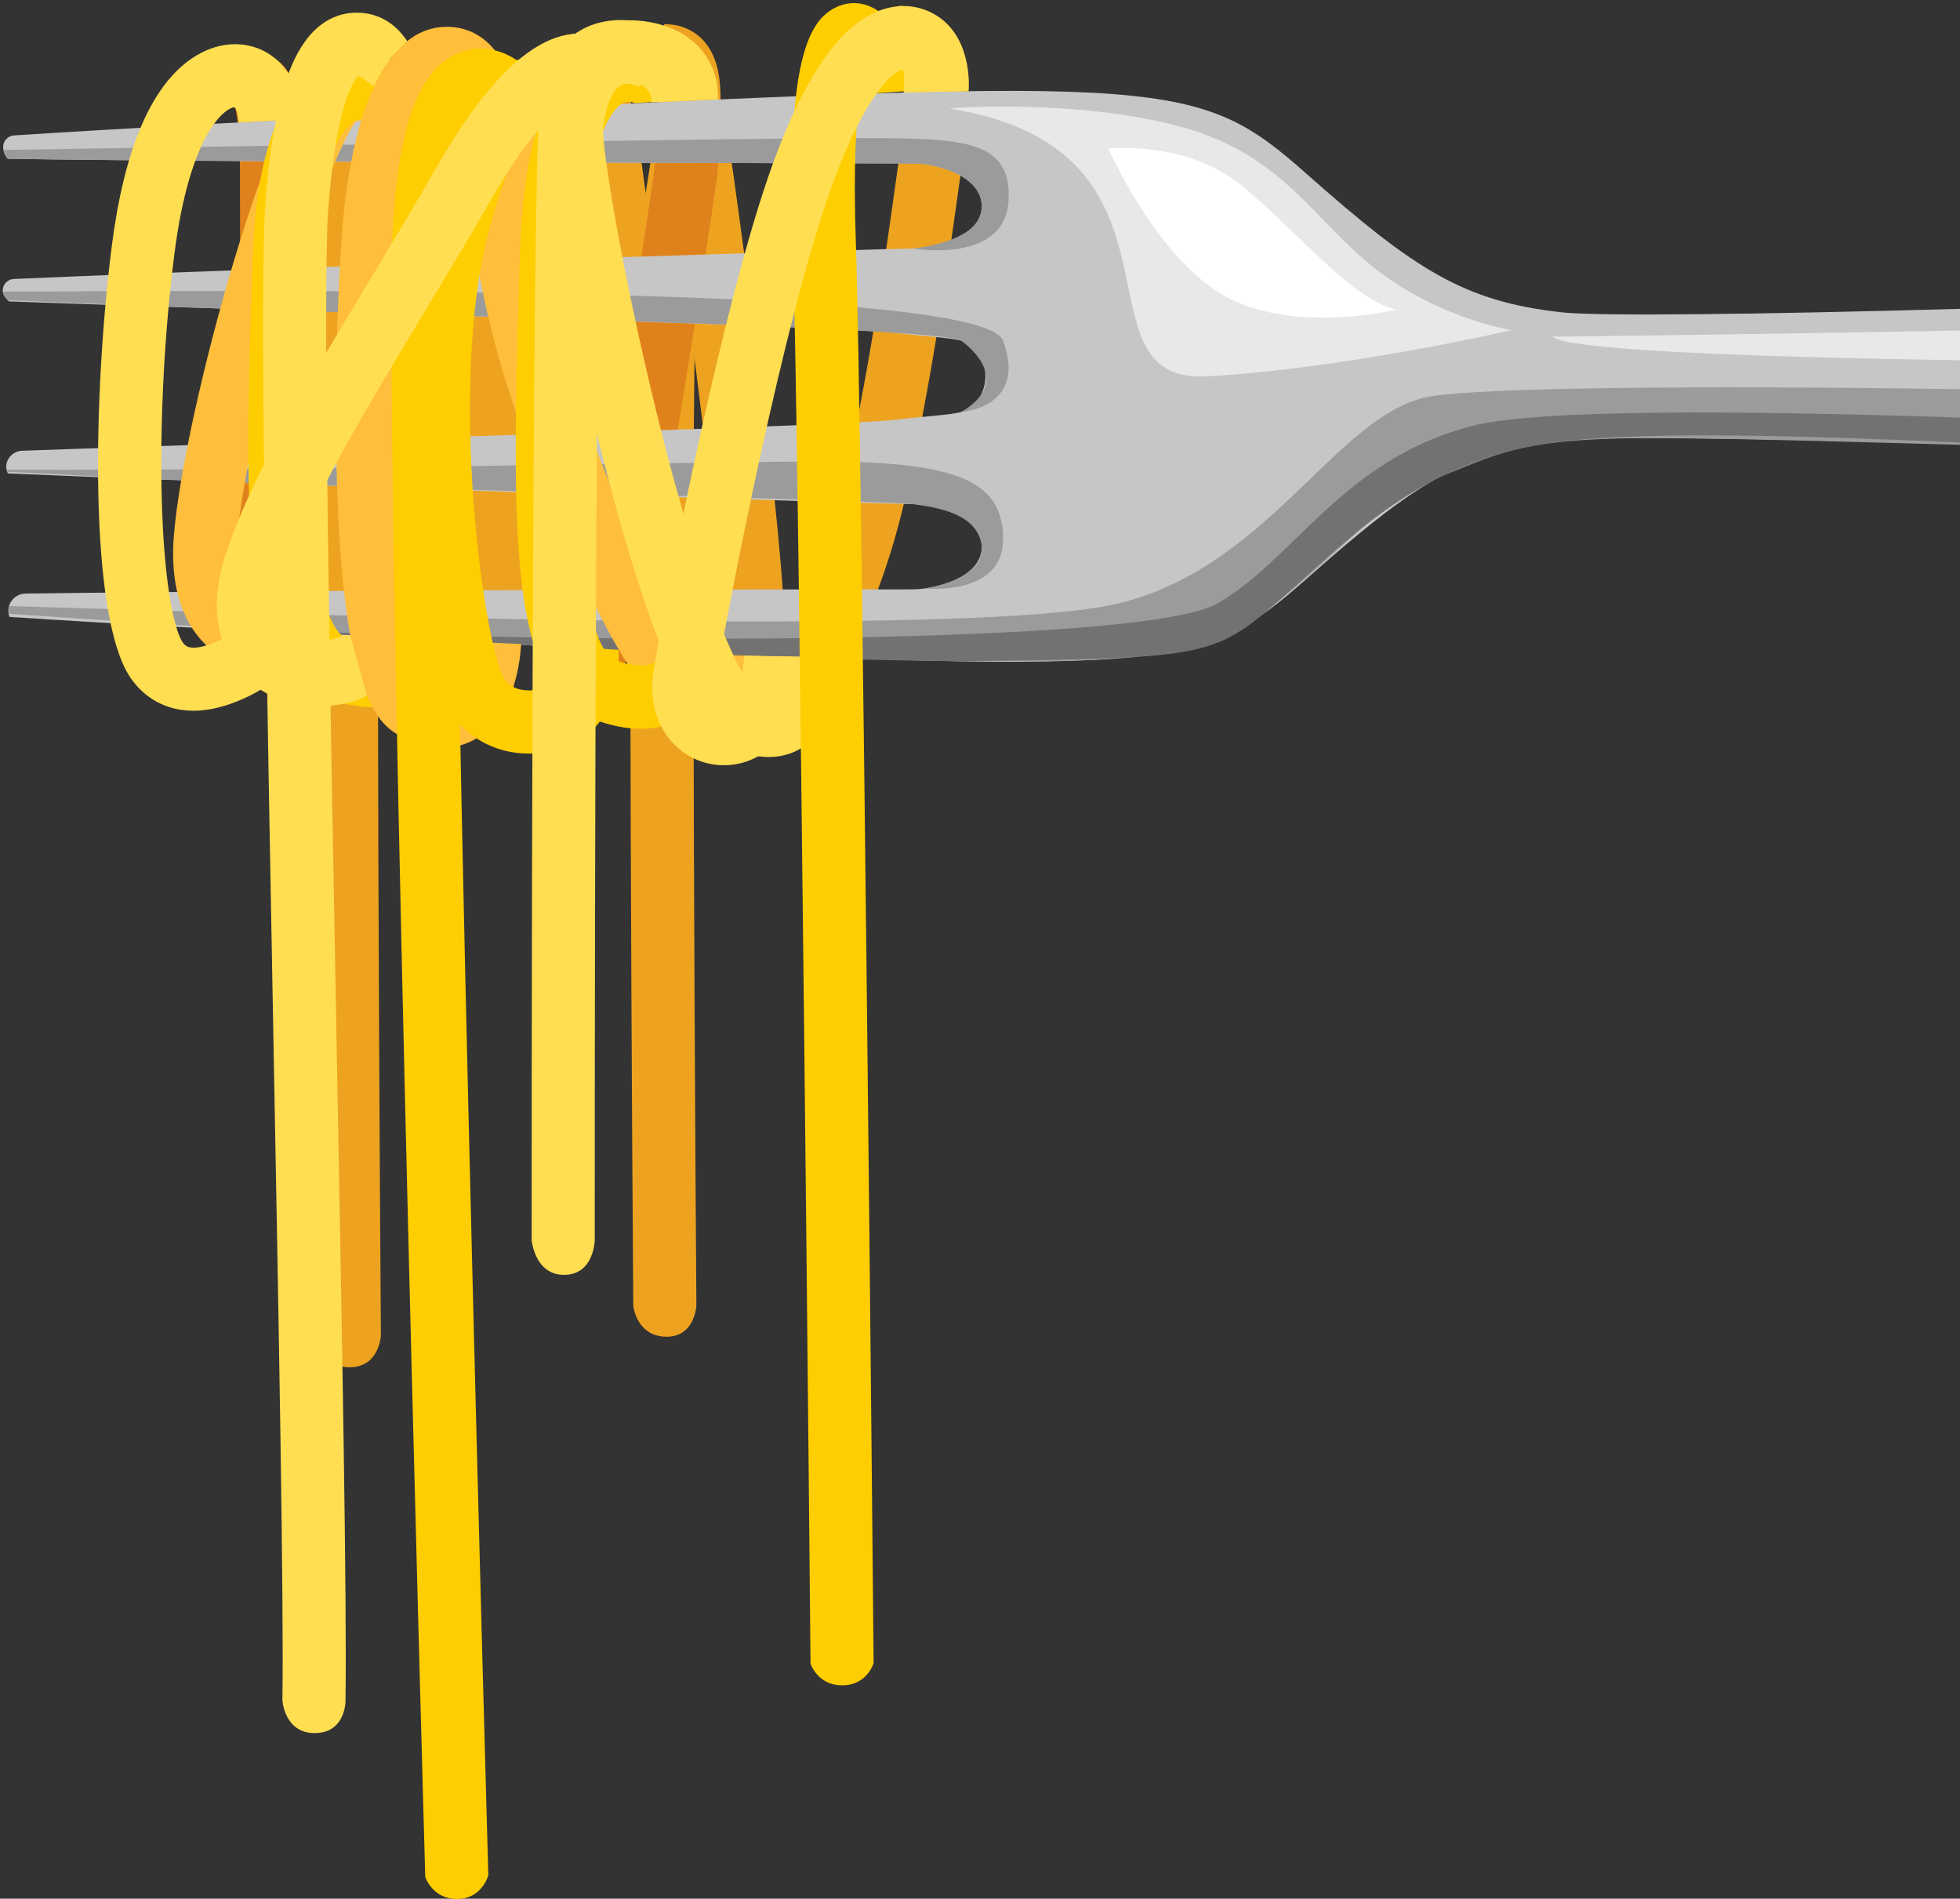
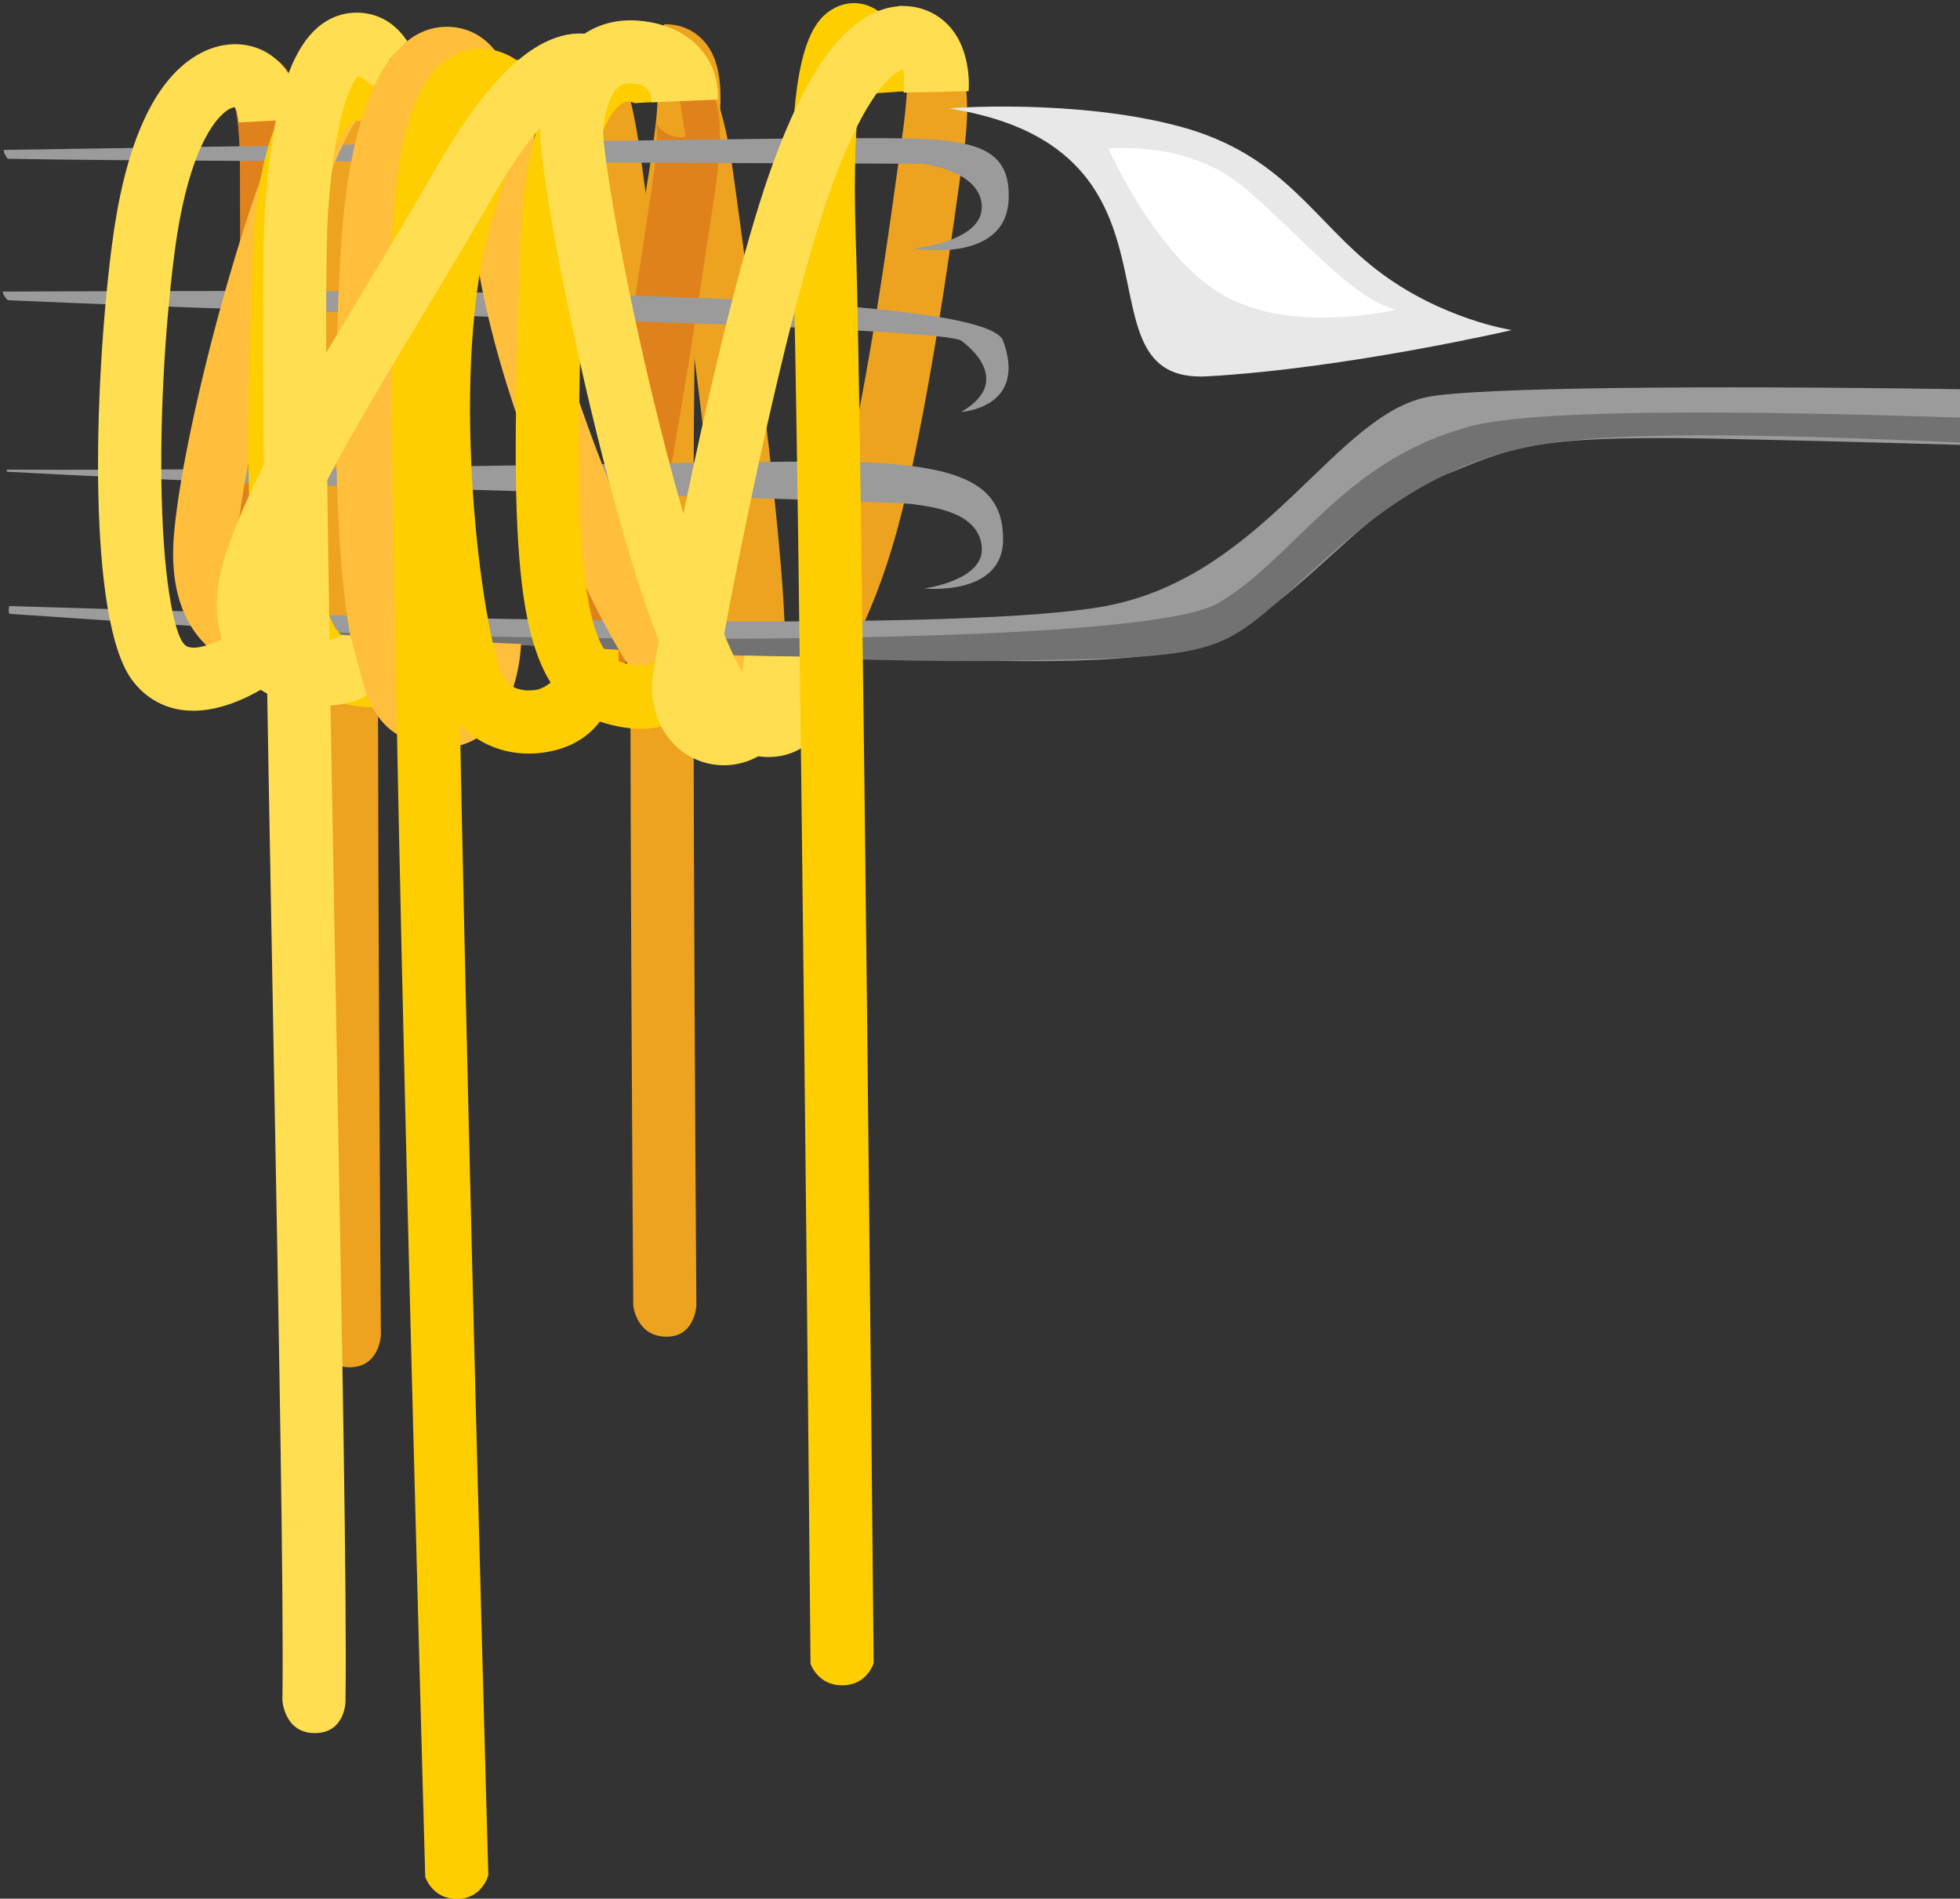
<svg xmlns="http://www.w3.org/2000/svg" height="485.0" preserveAspectRatio="xMidYMid meet" version="1.0" viewBox="-0.7 -0.8 500.7 485.0" width="500.7" zoomAndPan="magnify">
  <rect x="-0.7" y="-0.8" width="500.7" height="485.0" fill="#333333" stroke="none" />
  <g>
    <g id="change1_1">
      <path d="M161.076,332.774c-0.07-9.514-1.682-233.301,0.016-259.754c0.551-8.572,2.004-17.545,3.411-26.223 c1.515-9.352,3.805-23.512,2.272-26.821c0.319,0.688,1.557,1.51,2.515,1.51c0.013,0,0.026,0,0.038,0L168.943,5.4 c4.048-0.099,7.713,1.474,10.262,4.397c6.425,7.371,4.237,20.881,1.209,39.572c-1.345,8.3-2.736,16.885-3.236,24.681 c-1.662,25.882-0.001,256.28,0.016,258.604c0,0-0.311,7.993-7.603,7.993C161.915,340.646,161.076,332.774,161.076,332.774z" fill="#EDA320" />
    </g>
    <g id="change1_2">
      <path d="M80.483,340.45c-0.07-9.514-1.682-233.301,0.016-259.754c0.551-8.572,2.004-17.545,3.411-26.223 c1.515-9.352,3.805-23.326,2.272-26.635c0.319,0.688,1.557,1.697,2.515,1.697c0.013,0,0.026,0,0.038,0L88.35,13.262 c4.052-0.095,7.713,1.38,10.262,4.304c6.425,7.37,4.237,20.835,1.209,39.525c-1.345,8.3-2.736,16.862-3.236,24.657 c-1.662,25.882-0.001,256.269,0.016,258.592c0,0-0.375,8.115-7.987,8.115C81.642,348.456,80.483,340.45,80.483,340.45z" fill="#EDA320" />
    </g>
    <g id="change2_2">
      <path d="M69.087,171.239l-12.71-9.913c-0.24,0.308-0.342,0.517-0.343,0.519c0.488-1.012,2.975-8.047,4.054-47.239 c0.643-23.34,0.569-48.831,0.525-64.062c-0.009-3.074-0.017-5.706-0.017-7.787c0-13.444-1.42-16.679-1.481-16.811 c0.742,1.61,4.051,3.858,8.005,2.606l-4.868-15.366c2.616-0.828,5.561-0.307,7.882,1.392c3.95,2.892,6.581,8.791,6.581,28.179 c0,2.068,0.007,4.684,0.017,7.74C77,142.942,74.132,164.772,69.087,171.239z" fill="#E0821B" />
    </g>
    <g id="change2_1">
      <path d="M95.952,174.309l-12.71-9.913c-0.24,0.308-0.342,0.517-0.343,0.519c0.488-1.012,2.975-8.047,4.054-47.239 c0.643-23.34,0.569-48.831,0.525-64.062c-0.009-3.074-0.017-5.706-0.017-7.787c0-13.444-1.42-16.679-1.481-16.811 c0.742,1.61,4.051,3.857,8.005,2.606l-4.868-15.366c2.616-0.827,5.561-0.307,7.882,1.392c3.95,2.892,6.581,8.791,6.581,28.179 c0,2.068,0.008,4.684,0.017,7.74C103.864,146.012,100.996,167.842,95.952,174.309z" fill="#E0821B" />
    </g>
    <g id="change2_4">
-       <path d="M112.632,173.558l-11.859-10.917c-0.264,0.287-0.383,0.488-0.384,0.489 c0.569-0.969,3.622-7.778,7.895-46.754c2.544-23.211,4.55-48.623,5.749-63.806c0.242-3.063,0.449-5.685,0.618-7.758 c1.097-13.399-0.055-16.74-0.105-16.875c0.609,1.665,3.725,4.177,7.765,3.25l-3.599-15.712c2.671-0.612,5.567,0.146,7.742,2.03 c3.701,3.205,5.842,9.299,4.261,28.622c-0.169,2.06-0.374,4.667-0.615,7.712C122.827,145.999,118.187,167.523,112.632,173.558z" fill="#E0821B" />
-     </g>
+       </g>
    <g id="change1_4">
-       <path d="M129.16,173.419l-13.003-9.526c-0.23,0.315-0.326,0.527-0.327,0.529c0.457-1.027,2.732-8.134,2.628-47.343 c-0.062-23.35-0.904-48.827-1.408-64.049c-0.102-3.071-0.189-5.7-0.251-7.779c-0.406-13.438-1.923-16.629-1.987-16.758 c0.791,1.587,4.167,3.735,8.079,2.363l-5.33-15.212c2.586-0.906,5.548-0.476,7.92,1.153c4.036,2.772,6.843,8.589,7.428,27.968 c0.062,2.066,0.149,4.68,0.25,7.732C136.215,144.894,134.007,166.802,129.16,173.419z" fill="#EDA320" />
-     </g>
+       </g>
    <g id="change1_7">
      <path d="M93.852,174.187l-13.003-9.526c-0.231,0.315-0.326,0.527-0.327,0.529 c0.457-1.027,2.732-8.134,2.628-47.343c-0.062-23.35-0.904-48.827-1.408-64.049c-0.102-3.071-0.189-5.7-0.251-7.779 c-0.406-13.438-1.923-16.629-1.987-16.758c0.791,1.587,4.167,3.735,8.079,2.363l-5.33-15.212c2.586-0.906,5.548-0.476,7.92,1.153 c4.036,2.772,6.843,8.589,7.428,27.968c0.062,2.066,0.149,4.68,0.25,7.732C100.908,145.662,98.699,167.569,93.852,174.187z" fill="#EDA320" />
    </g>
    <g id="change1_5">
      <path d="M197.576,181.683l-14.031-8.898c-0.194,0.355-0.265,0.588-0.266,0.591 c0.34-1.129,1.807-8.865-2.708-50.384c-2.689-24.725-6.395-51.632-8.61-67.708c-0.447-3.243-0.829-6.019-1.126-8.216 c-1.916-14.196-3.787-17.436-3.866-17.567c0.967,1.608,4.574,3.574,8.318,1.763l-7.023-15.623 c2.476-1.197,5.476-1.013,8.024,0.496c4.334,2.566,7.787,8.47,10.55,28.941c0.295,2.183,0.675,4.943,1.119,8.166 C201.399,150.825,201.663,174.23,197.576,181.683z" fill="#EDA320" />
    </g>
    <g id="change1_6">
      <path d="M173.782,176.31l-14.031-8.898c-0.194,0.355-0.265,0.588-0.266,0.591c0.34-1.129,1.807-8.865-2.708-50.384 c-2.689-24.725-6.395-51.632-8.61-67.708c-0.447-3.243-0.829-6.019-1.126-8.216c-1.916-14.196-3.787-17.436-3.866-17.567 c0.967,1.608,4.574,3.574,8.318,1.763l-7.023-15.623c2.476-1.197,5.476-1.013,8.024,0.496c4.334,2.566,7.787,8.47,10.55,28.941 c0.295,2.183,0.675,4.943,1.119,8.166C177.604,145.452,177.868,168.857,173.782,176.31z" fill="#EDA320" />
    </g>
    <g id="change2_3">
      <path d="M154.799,175.463l-11.067-11.719c-0.283,0.268-0.416,0.459-0.417,0.461 c0.635-0.927,4.156-7.504,11.14-46.077c4.159-22.972,7.936-48.183,10.193-63.246c0.456-3.045,0.847-5.651,1.161-7.711 c2.03-13.289,1.115-16.702,1.075-16.841c0.491,1.704,3.422,4.428,7.52,3.785l-2.494-15.925c2.711-0.426,5.544,0.535,7.582,2.565 c3.468,3.455,5.178,9.684,2.251,28.85c-0.313,2.047-0.701,4.638-1.154,7.665C166.893,148.687,160.762,169.832,154.799,175.463z" fill="#E0821B" />
    </g>
    <g id="change1_3">
      <path d="M193.129,189.437l1.867-17.842c0.943-0.28,9.508-4.043,19.934-49.296 c6.37-27.648,10.723-58.85,13.323-77.492c0.509-3.65,0.945-6.774,1.309-9.241c2.049-13.891,1.543-18.703,0.618-19.038 c0.006,0.002-2.317,0.796-1.761,0.818l0.619-16.689c1.118,0.044,6.932,0.567,11.66,6.498c5.24,6.574,6.854,16.981,4.797,30.933 c-0.359,2.431-0.789,5.51-1.29,9.107c-2.64,18.923-7.058,50.595-13.598,78.981C221.679,164.938,205.754,185.685,193.129,189.437z" fill="#EDA320" />
    </g>
    <g>
      <g id="change3_1">
-         <path d="M398.481,79.002c-25.149-2.721-37.723-10.885-65.387-35.376C305.43,19.134,297.886,19.134,124.36,27.298 c-58.357,2.745-96.515,4.875-121.466,6.493c-1.706,0.111-2.949,1.592-2.773,3.292l0.002,0.023 c0.113,1.055,0.528,1.949,1.173,2.661c77.564,1.136,227.444,1.137,231.203,1.137c5.03,0,17.604,2.721,17.604,10.885 c0,8.164-12.574,10.885-17.604,10.885c-3.684,0-151.682,4.378-229.659,7.791c-2.133,0.093-3.546,2.424-2.464,4.264 c0.008,0.014,0.016,0.027,0.025,0.041c0.317,0.523,0.741,0.972,1.176,1.417c74.583,2.78,215.458,6.255,228.408,8.257 c2.744,0.424,12.726,1.046,14.887,1.794c8.219,2.846,8.219,15.335,0,18.181c-2.161,0.748-12.143,1.37-14.887,1.794 c-12.758,1.972-149.666,5.373-225.04,8.132c-2.624,0.096-4.638,2.602-3.901,5.123c0.005,0.016,0.01,0.033,0.015,0.049 c0.064,0.21,0.165,0.408,0.258,0.608c77.555,3.422,227.476,7.858,231.184,7.858c5.03,0,17.604,2.721,17.604,10.885 c0,8.164-12.574,10.885-17.604,10.885c-3.688,0-147.976,0-226.689,1.073c-3.032,0.041-5.194,3.084-4.094,5.91l0.022,0.056 c24.923,1.627,63.356,3.78,122.622,6.568c173.526,8.164,181.071,8.164,208.734-16.327s40.238-32.655,65.387-35.376 c9.052-0.979,49.381-0.549,101.519,0.911V78.09C447.861,79.55,407.532,79.981,398.481,79.002z" fill="#C6C6C6" />
-       </g>
+         </g>
      <g id="change4_2">
        <path d="M364.53,100.494c-23.891,4.192-41.495,44.849-81.314,53.231c-34.703,7.306-173.586,3.611-281.539,0.283 c-0.227,0.746-0.175,1.384-0.017,1.984c52.157,3.606,136.312,8.826,184.301,10.183c72.944,2.063,107.657,4.557,126.976-4.995 c19.319-9.552,35.599-32.865,53.923-40.071c18.324-7.207,21.967-10.784,69.343-9.881c16.657,0.317,39.693,0.912,63.796,1.606 V98.621C431.004,97.577,377.241,98.264,364.53,100.494z" fill="#9B9B9B" />
      </g>
      <g id="change4_3">
        <path d="M211.542,117.099c-23.807-0.188-143.625,2.479-210.564,2.063c0.027,0.118,0.044,0.239,0.08,0.355 c0.019,0.063,0.055,0.12,0.077,0.181c19.811,1.063,43.008,2.202,62.842,2.894c45.287,1.58,162.478,4.571,168.523,5.391 c6.045,0.819,16.766,2.315,17.604,10.885c0.838,8.57-14.671,10.655-14.671,10.655s20.12,2.106,20.12-12.564 C255.552,122.29,244.235,117.357,211.542,117.099z" fill="#9B9B9B" />
      </g>
      <g id="change4_1">
        <path d="M255.552,86.243C250.47,72.351,85.425,73.38,0,73.679c0.071,0.369,0.185,0.736,0.401,1.092 c0.246,0.405,0.561,0.763,0.889,1.113c18.452,0.821,41.258,1.73,66.049,2.499c64.2,1.993,173.287,4.739,177.531,7.856 c4.244,3.117,11.953,11.209,0,18.181C244.871,104.42,261.839,103.428,255.552,86.243z" fill="#9B9B9B" />
      </g>
      <g id="change4_4">
        <path d="M215.943,34.48C194.985,34.479,69.407,36.416,0.19,37.495c0.162,0.88,0.538,1.64,1.094,2.259 c8.061,0.146,17.318,0.27,27.922,0.349c53.654,0.401,205.42,0.928,205.42,0.928s15.058,1.453,15.477,10.758 c0.419,9.306-17.604,10.885-17.604,10.885s23.542,4.123,24.45-12.246C257.858,34.06,243.816,34.482,215.943,34.48z" fill="#9B9B9B" />
      </g>
      <g id="change5_1">
        <path d="M241.93,26.934c-0.828-0.132,32.288-2.603,58.89,4.611c26.602,7.214,33.951,24.101,50.297,36.675 c16.347,12.574,34.37,15.299,34.37,15.299s-42.124,9.789-77.751,11.81C272.108,97.351,307.526,37.413,241.93,26.934z" fill="#E8E8E8" />
      </g>
      <g id="change5_2">
-         <path d="M395.966,85.195c3.137,3.267,45.79,5.12,104.034,6.026v-7.599 C443.247,84.699,395.966,85.195,395.966,85.195z" fill="#E8E8E8" />
-       </g>
+         </g>
      <g id="change6_1">
        <path d="M282.377,36.994c0.838,0.419,20.329-2.305,35.208,10.479c14.88,12.784,27.454,28.292,38.352,30.807 c0,0-25.358,6.287-43.172-3.144C294.952,65.705,282.377,36.994,282.377,36.994z" fill="#FFF" />
      </g>
      <g id="change7_1">
        <path d="M375.007,108.084c-32.648,8.608-44.846,33.721-64.578,45.202c-19.732,11.481-174.695,10.024-245.742,6.627 c0,0,132.372,8.819,187.263,8.092c54.891-0.727,57.807-1.174,74.219-15.495c16.411-14.321,33.507-33.39,64.851-39.447 c22.115-4.274,70.774-2.496,108.98-0.827v-6.366C446.228,104.089,392.172,103.559,375.007,108.084z" fill="#727272" />
      </g>
    </g>
    <g id="change8_3">
      <path d="M185.009,190.382c-1.17,0-2.363-0.139-3.565-0.42c-7.596-1.777-15.637-10.182-24.581-25.697 c-8.411-14.589-17.187-34.843-25.379-58.572c-14.642-42.41-14.951-74.779-7.785-84.834c2.874-4.033,6.687-4.635,8.544-4.635 v16.119c2.476,0,4.242-1.51,4.656-2.242c-2.288,4.036-4.336,29.184,9.87,70.331c7.715,22.346,15.88,41.38,23.66,55.045 c7.254,12.741,11.879,16.935,13.771,18.244c0.663-1.674,1.225-4.629,1.279-7.05l16.113,0.277 c-0.052,3.386-0.786,14.871-7.981,20.488C191.124,189.379,188.153,190.382,185.009,190.382z" fill="#FFBE3B" />
    </g>
    <g id="change8_2">
      <path d="M71.843,171.364c-5.655,0-11.645-1.279-16.756-4.797c-6.018-4.142-12.872-12.854-11.346-30.837 c1.324-15.612,7.449-43.59,15.24-69.619c3.901-13.034,7.838-24.274,11.386-32.504c5.361-12.438,9.587-17.753,15.075-18.957 c12.522-2.745,19.891,3.602,22.269,7.787l-14.015,7.963c0.199,0.35,0.307,0.479,0.311,0.483c-0.104-0.121-0.993-1.037-3.742-0.722 c-2.827,3.638-9.187,17.573-17.031,44.603c-6.992,24.092-12.264,48.557-13.433,62.327c-0.481,5.669-0.104,13.08,4.424,16.196 c4.842,3.333,13.247,1.727,16.466,0.173l7.009,14.515C83.913,169.806,78.081,171.364,71.843,171.364z" fill="#FFBE3B" />
    </g>
    <g id="change9_5">
      <path d="M94.708,179.864c-3.716,0-7.734-0.757-12.033-2.271c-14.285-5.03-17.666-23.454-19.016-38.943 c-1.564-17.939-0.905-41.829,0.195-73.62c0.895-25.865,6.533-41.695,17.234-48.396c8.899-5.572,17.258-2.14,18.181-1.73 L92.734,29.64c0,0,0.094,0.051,0.275,0.113c-0.406-0.139-1.864-0.5-3.586,0.687c-1.981,1.365-8.518,7.934-9.46,35.148 c-1.081,31.217-1.731,54.63-0.246,71.662c1.738,19.939,5.953,24.309,8.312,25.14c4.265,1.502,7.765,1.751,9.855,0.701 c1.865-0.937,2.486-2.882,2.511-2.965c-0.04,0.128-0.053,0.201-0.053,0.201l15.649,3.863c-0.217,0.879-2.351,8.714-10.326,13.021 C102.387,178.979,98.725,179.864,94.708,179.864z" fill="#FFCE00" />
    </g>
    <g id="change9_4">
      <path d="M163.02,185.36c-3.769,0-7.842-0.817-12.191-2.452c-14.178-5.329-17.527-24.759-18.861-41.091 c-1.559-19.09-0.901-44.56,0.198-78.457c0.907-27.958,6.721-44.83,17.775-51.579c8.805-5.375,16.924-1.808,17.821-1.384 l4.779,14.534c0,0-11.217,0.566-11.019,0.637c-0.337-0.12-1.91-0.903-3.407,0.116c-2.063,1.405-8.869,8.312-9.838,38.199 c-1.082,33.36-1.733,58.384-0.243,76.623c1.835,22.47,6.533,26.588,8.467,27.315c4.075,1.531,7.417,1.82,9.41,0.812 c2.042-1.034,2.75-3.479,2.757-3.504c-0.03,0.106-0.04,0.164-0.04,0.164l15.704,3.632c-0.22,0.949-2.385,9.402-10.714,13.866 C170.42,184.504,166.879,185.36,163.02,185.36z" fill="#FFCE00" />
    </g>
    <g id="change8_1">
      <path d="M112.418,190.178c-3.138,0-6.844-0.824-11.101-3.099c-6.731-3.597-13.867-13.467-15.758-59.398 c-1.021-24.798-0.114-53.488,1.16-69.651c2.475-31.386,11.492-50.286,24.74-51.855c4.503-0.533,8.639,0.678,11.959,3.499 c6.556,5.574,7.308,15.428,7.391,17.347l-8.052,0.353l-8.049,0.401c-0.108-1.919-0.777-4.374-1.43-5.434 c-2.185,1.642-8.427,10.774-10.491,36.956c-1.176,14.917-2.059,41.696-1.219,65.242c1.429,40.038,6.808,47.563,7.593,48.454 c2.109,1.085,3.306,1.154,3.559,1.008c1.723-0.984,3.412-6.86,3.586-10.98l16.104,0.68c-0.127,3.014-1.289,18.353-11.696,24.297 C118.667,189.167,115.892,190.177,112.418,190.178z" fill="#FFBE3B" />
    </g>
    <g id="change9_1">
      <path d="M134.394,191.693c-9.957,0-18.645-5.658-22.113-14.906c-6.581-17.55-14.735-84.815-3.01-125.321 c8.408-29.045,14.711-35.752,21.59-36.887c4.677-0.775,8.266,1.719,9.917,4.088l-13.222,9.218c1.326,1.903,3.061,2.48,4.282,2.629 c1.899,0.233,3.235-0.512,3.553-0.79c-0.166,0.146-4.154,3.829-10.637,26.224c-10.631,36.726-3.234,99.572,2.619,115.18 c2.011,5.364,8.019,4.458,9.204,4.225c1.404-0.28,7.574-2.994,7.3-10.989l13.432,0.832c0.445,13.005-4.73,23.406-17.586,25.966 C137.923,191.519,136.139,191.693,134.394,191.693z" fill="#FFCE00" />
    </g>
    <g id="change9_2">
      <path d="M115.756,57.978c1.535-26.746,6.832-30.353,6.886-30.386c-0.147,0.092-0.439,0.154-0.667,0.146 c-0.009-0.009-0.014-0.014-0.014-0.014l10.697-12.058c-3.43-3.043-9.754-5.634-16.288-2.917 c-9.898,4.114-15.207,18.192-16.706,44.304c-2.459,42.823,7.83,405.355,8.27,421.584c0,0,1.8,5.632,8.086,5.635 c6.476,0.003,8.027-6.071,8.027-6.071C123.939,474.233,113.336,100.125,115.756,57.978z" fill="#FFCE00" />
    </g>
    <g id="change10_6">
      <path d="M80.453,179.531c-5.723,0-11.549-1.774-16.122-5.259c-4.44-3.383-14.037-13.439-7.289-33.692 c6.534-19.614,19.913-41.844,35.405-67.584c5.967-9.914,12.136-20.165,18.346-30.979c12.097-21.066,23.142-32.182,33.765-33.984 c6.738-1.141,10.802,1.836,11.887,2.776l-10.549,12.218c0.983,0.851,1.543,0.935,1.604,0.935c0,0-0.001,0-0.001,0 c-0.141,0-7.984,0.438-22.728,26.113c-6.292,10.957-12.505,21.264-18.513,31.247c-14.998,24.921-27.952,46.436-33.923,64.359 c-1.432,4.298-3.107,12.059,1.767,15.772c3.339,2.544,10.265,1.639,12.737-0.016l1.942,0.111l4.185,15.29 C89.957,178.725,85.308,179.531,80.453,179.531z" fill="#FFDE52" />
    </g>
    <g id="change10_1">
-       <path d="M80.453,179.531c-5.723,0-11.549-1.774-16.122-5.259c-4.44-3.383-14.037-13.439-7.289-33.692 c6.534-19.614,19.913-41.844,35.405-67.584c5.967-9.914,12.136-20.165,18.346-30.979c12.097-21.066,23.142-32.182,33.765-33.984 c6.738-1.141,10.802,1.836,11.887,2.776l-10.549,12.218c0.983,0.851,1.543,0.935,1.604,0.935c0,0-0.001,0-0.001,0 c-0.141,0-7.984,0.438-22.728,26.113c-6.292,10.957-12.505,21.264-18.513,31.247c-14.998,24.921-27.952,46.436-33.923,64.359 c-1.432,4.298-3.107,12.059,1.767,15.772c3.339,2.544,10.265,1.639,12.737-0.016l1.942,0.111l4.185,15.29 C89.957,178.725,85.308,179.531,80.453,179.531z" fill="#FFDE52" />
+       <path d="M80.453,179.531c-5.723,0-11.549-1.774-16.122-5.259c-4.44-3.383-14.037-13.439-7.289-33.692 c6.534-19.614,19.913-41.844,35.405-67.584c5.967-9.914,12.136-20.165,18.346-30.979c12.097-21.066,23.142-32.182,33.765-33.984 c6.738-1.141,10.802,1.836,11.887,2.776l-10.549,12.218c0.983,0.851,1.543,0.935,1.604,0.935c0,0-0.001,0-0.001,0 c-0.141,0-7.984,0.438-22.728,26.113c-6.292,10.957-12.505,21.264-18.513,31.247c-14.998,24.921-27.952,46.436-33.923,64.359 c-1.432,4.298-3.107,12.059,1.767,15.772c3.339,2.544,10.265,1.639,12.737-0.016l4.185,15.29 C89.957,178.725,85.308,179.531,80.453,179.531z" fill="#FFDE52" />
    </g>
    <g id="change10_3">
      <path d="M195.638,192.581c-3.225,0-7.078-0.914-11.533-3.49c-4.107-2.375-15.015-8.685-32.567-79.988 c-7.69-31.24-15.219-70.501-14.17-79.154c1.223-10.082,4.749-17.346,10.481-21.588c3.29-2.435,8.977-5.024,17.396-3.526 c13.713,2.438,17.939,12.782,17.407,19.788l-16.891,0.733c0,0,0.001-0.142,0,0c0.038-3.147-2.204-4.449-3.337-4.651 c-3.353-0.596-4.582,0.314-4.986,0.613c-1.946,1.44-3.428,5.293-4.068,10.571c-0.36,4.543,4.595,35.859,13.788,73.23 c12.384,50.347,21.808,68.046,25.06,70.258c2.088,1.207,3.149,1.508,3.41,1.508c0.001,0,0.003,0,0.005,0 c1.137-0.619-6.44-5.786-6.259-10.008l28.963,0.855c-0.103,2.904-4.849,17.33-14.956,22.923 C201.441,191.728,198.851,192.581,195.638,192.581z" fill="#FFDE52" />
    </g>
    <g id="change10_7">
      <path d="M47.988,164.585c-0.733-0.106-1.323-0.357-1.999-1.278c-1.705-2.324-4.755-12.729-5.374-36.98 c-0.499-19.52,0.677-42.18,3.224-62.171c3.955-31.033,13.013-37.454,15.391-37.559c0.736,0.736,0.73,2.048,1.089,3.878l9.95-0.519 l0,0c1.074-2.489,2.961-5.735,4.824-7.982c-1.886-4.444-5.235-9.375-11.773-11.009c-2.843-0.711-8.584-1.239-15.093,3.21 C37.856,21.263,31,37.393,27.849,62.118c-4.676,36.688-6.172,95.295,5.141,110.722c3.161,4.31,7.571,6.975,12.755,7.708 c0.982,0.139,1.965,0.203,2.945,0.203c10.594,0,20.619-7.48,21.82-8.407l-9.827-12.777 C57.632,161.89,51.487,165.092,47.988,164.585z" fill="#FFDE52" />
    </g>
    <g id="change10_4">
      <path d="M87.562,433.767c0,0-0.004,8.133-7.871,8.133c-7.772,0-8.246-8.37-8.246-8.37 c0.377-25.685-0.907-94.464-2.266-167.281c-1.776-95.167-3.614-193.575-2.125-214.396c1.242-17.365,3.691-29.638,7.489-37.523 C79.297,4.458,85.796,2.432,90.441,2.432c8.566,0.038,12.265,6.524,12.893,7.261c0,0-2.666,2.391-4.469,4.743 c-2.994,3.906-3.962,6.797-3.962,6.797l-1.683-1.001c-0.542-0.591-1.623-1.382-2.438-1.614c-1.132,1.176-5.731,7.534-7.652,34.386 c-1.437,20.097,0.476,122.552,2.163,212.946C86.657,338.904,87.943,407.813,87.562,433.767z" fill="#FFDE52" />
    </g>
    <g id="change10_2">
-       <path d="M135.115,315.959c-0.003-10.996-0.041-269.54,2.022-290.334c1.094-11.027,6.224-16.208,10.335-18.613 c9.41-5.504,20.437-0.946,21.664-0.407l-6.474,14.761l0.063,0.027c-1.622-0.676-5.38-1.505-7.133-0.457 c-1.21,0.723-2.091,3.012-2.415,6.281c-1.588,16.007-1.965,195.87-1.943,288.738c0,0-0.128,8.893-7.868,8.893 C135.882,324.847,135.115,315.959,135.115,315.959z" fill="#FFDE52" />
-     </g>
+       </g>
    <g id="change9_3">
      <path d="M230.422,22.507c0.565-4.788,0.92-14.421-6.141-20.024c-3.464-2.749-7.8-3.247-11.598-1.332 c-6.609,3.334-12.501,12.931-10.87,60.163c1.651,47.782,4.508,359.42,4.542,362.85c0,0,1.773,5.532,8.059,5.535 c6.476,0.003,8.059-5.7,8.059-5.7c-0.035-3.431-2.894-315.266-4.551-363.242c-0.668-19.343,0.093-30.795,1.056-37.46 L230.422,22.507z" fill="#FFCE00" />
    </g>
    <g id="change10_5">
      <path d="M184.196,194.679c-3.776,0-7.506-1.2-10.631-3.546c-5.97-4.482-8.702-12.202-7.309-20.651 c3.538-21.462,17.914-95.007,30.496-129.514c8.204-22.5,17.111-35.28,27.229-39.071c4.729-1.773,9.627-1.485,13.788,0.811 c9.834,5.425,9.097,18.266,8.976,19.786l-16.61,0.356l8.538-0.351l-8.538,0.351c0.112-1.73,0.261-4.976-0.223-5.934 c-1.333,0.389-8.574,3.681-18.016,29.574c-12.302,33.737-26.745,108.475-29.735,126.614c-0.468,2.838,0.252,4.516,1.082,5.139 c0.525,0.394,1.127,0.434,1.79,0.117c1.848-0.884,4.093-4.47,4.341-11.667l14.286,0.212c-0.427,12.405-3.523,22.098-11.672,25.996 C189.497,194.092,186.835,194.679,184.196,194.679z" fill="#FFDE52" />
    </g>
  </g>
</svg>